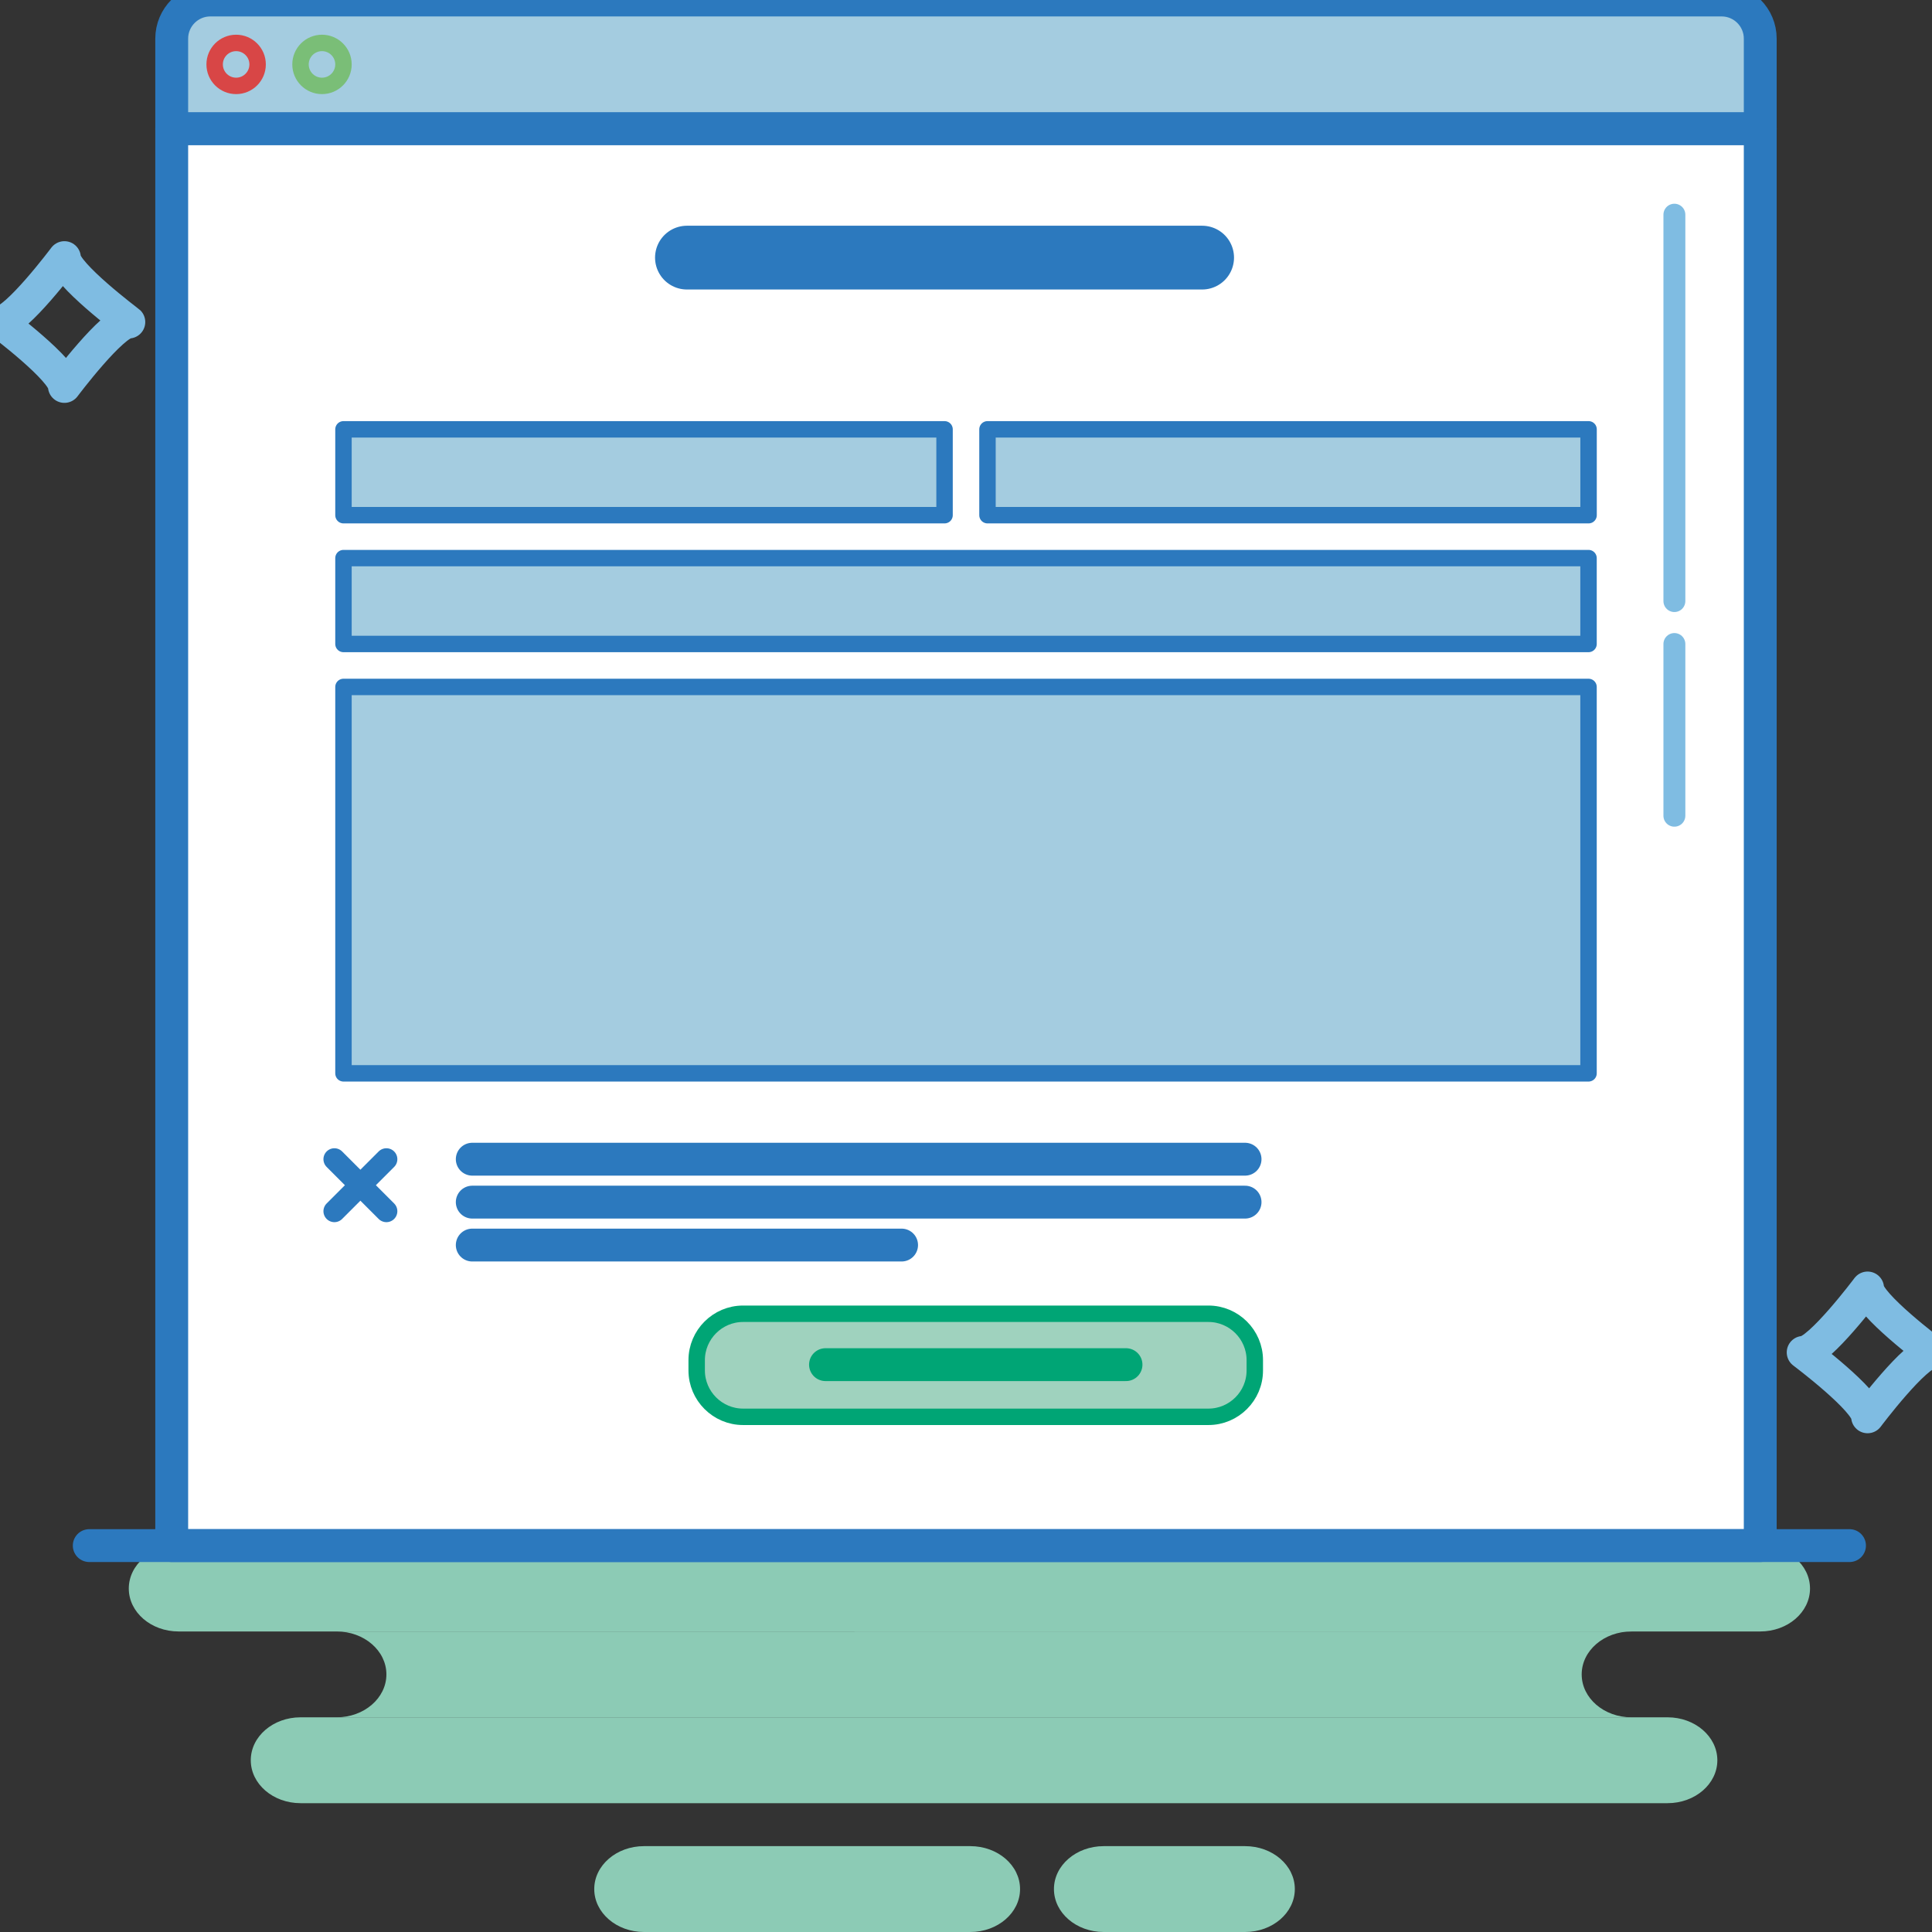
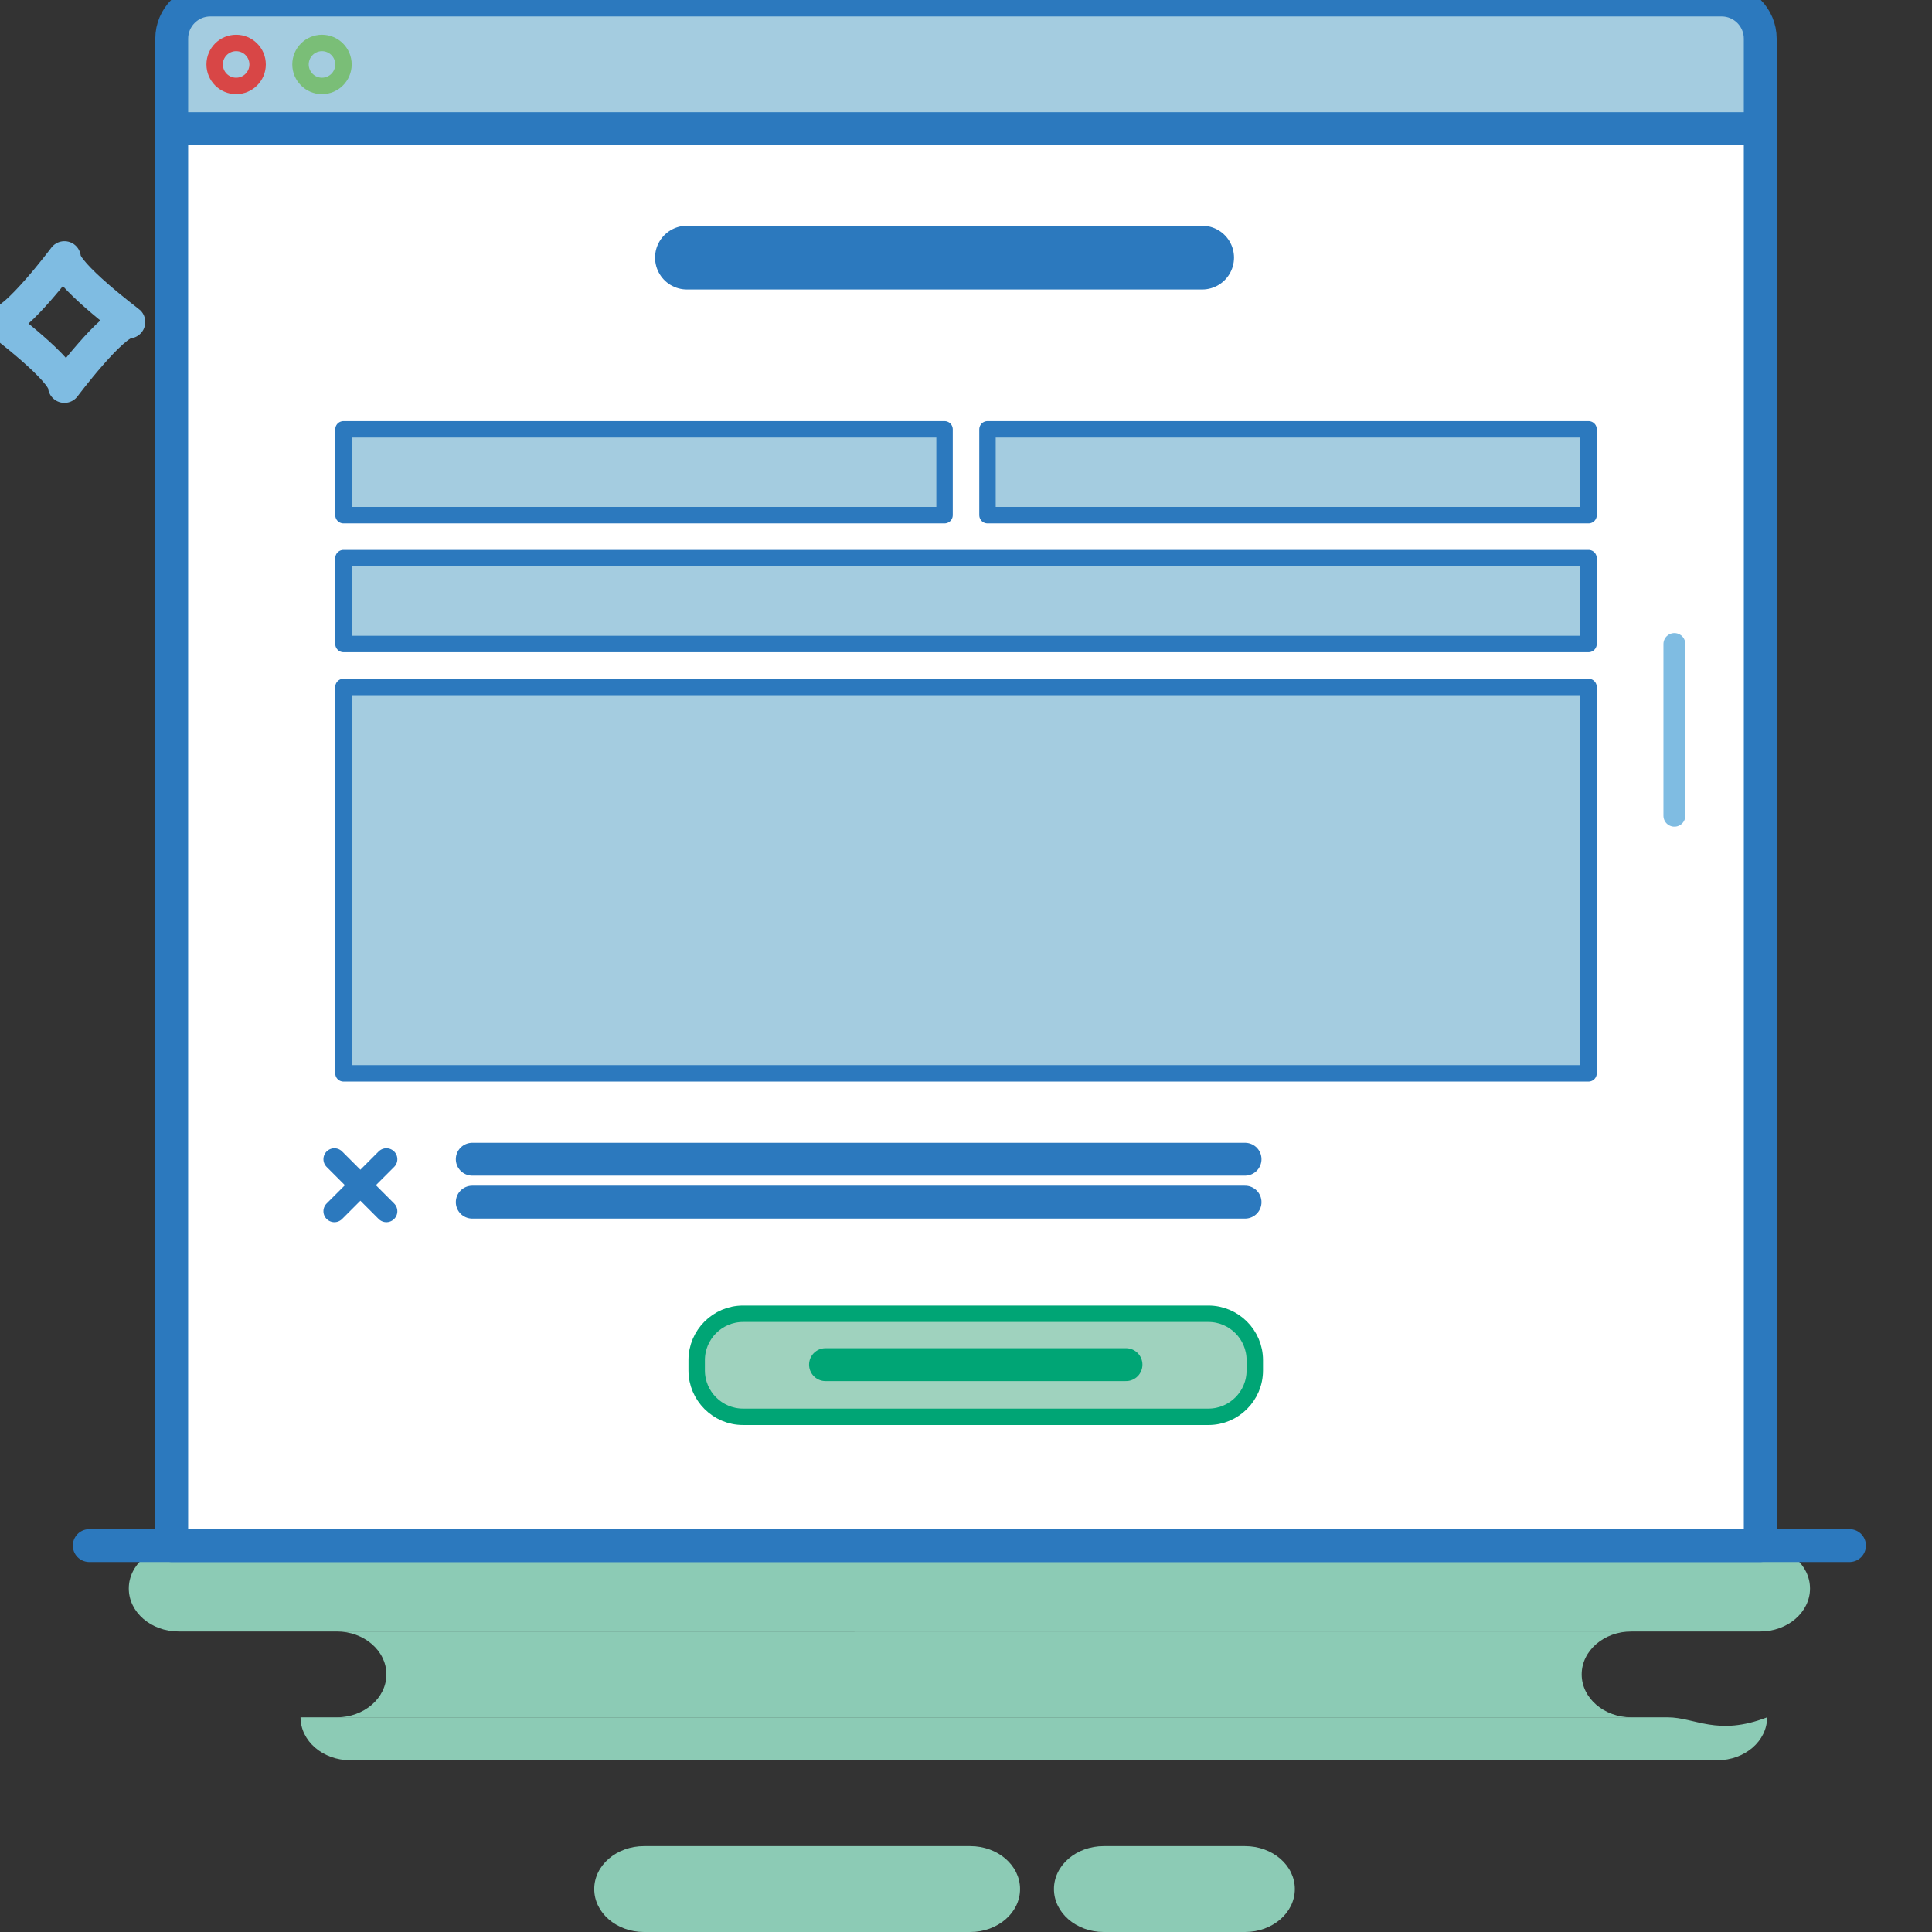
<svg xmlns="http://www.w3.org/2000/svg" version="1.1" id="Ebene_1" x="0px" y="0px" viewBox="0 0 500 500" style="enable-background:new 0 0 500 500;" xml:space="preserve">
  <rect x="0" y="0" width="500" height="500" fill="#333333" stroke="none" />
  <style type="text/css">
	.st0{fill:#A4CCE0;stroke:#2C79BE;stroke-width:8.504;stroke-linecap:round;stroke-linejoin:round;stroke-miterlimit:10;}
	.st1{fill:#8CCBB5;}
	.st2{fill:none;stroke:#7FBCE2;stroke-width:8.504;stroke-linecap:round;stroke-linejoin:round;stroke-miterlimit:10;}
	.st3{fill:#FFFFFF;stroke:#2C79BE;stroke-width:8.504;stroke-linecap:round;stroke-linejoin:round;stroke-miterlimit:10;}
	.st4{fill:#A4CCE0;stroke:#2C79BE;stroke-width:4.252;stroke-linecap:round;stroke-linejoin:round;stroke-miterlimit:10;}
	.st5{fill:none;stroke:#2C79BE;stroke-width:8.504;stroke-linecap:round;stroke-linejoin:round;stroke-miterlimit:10;}
	.st6{fill:#9FD2BE;stroke:#00A575;stroke-width:4.252;stroke-linecap:round;stroke-linejoin:round;stroke-miterlimit:10;}
	.st7{fill:none;stroke:#00A575;stroke-width:8.504;stroke-linecap:round;stroke-linejoin:round;stroke-miterlimit:10;}
	.st8{fill:none;stroke:#D84646;stroke-width:4.252;stroke-linecap:round;stroke-linejoin:round;stroke-miterlimit:10;}
	.st9{fill:none;stroke:#7ABE77;stroke-width:4.252;stroke-linecap:round;stroke-linejoin:round;stroke-miterlimit:10;}
	.st10{fill:none;stroke:#2C79BE;stroke-width:16.504;stroke-linecap:round;stroke-linejoin:round;stroke-miterlimit:10;}
	.st11{fill:#8CCBB5;stroke:#2C79BE;stroke-width:5.669;stroke-linecap:round;stroke-linejoin:round;stroke-miterlimit:10;}
	.st12{fill:none;stroke:#7FBCE2;stroke-width:5.669;stroke-linecap:round;stroke-linejoin:round;stroke-miterlimit:10;}
</style>
  <path class="st0" d="M455.56,33.33H44.44V10c0-5.52,4.48-10,10-10h391.11c5.52,0,10,4.48,10,10V33.33z" />
  <g>
-     <path class="st1" d="M431.57,444.44H77.78c-7.11,0-12.88,4.97-12.88,11.11c0,6.14,5.77,11.11,12.88,11.11h353.79   c7.11,0,12.88-4.97,12.88-11.11C444.44,449.42,438.68,444.44,431.57,444.44z" />
+     <path class="st1" d="M431.57,444.44H77.78c0,6.14,5.77,11.11,12.88,11.11h353.79   c7.11,0,12.88-4.97,12.88-11.11C444.44,449.42,438.68,444.44,431.57,444.44z" />
    <path class="st1" d="M251.11,477.78h-84.44c-7.11,0-12.88,4.97-12.88,11.11c0,6.14,5.77,11.11,12.88,11.11h84.44   c7.11,0,12.88-4.97,12.88-11.11C263.99,482.75,258.22,477.78,251.11,477.78z" />
    <path class="st1" d="M322.22,477.78h-36.58c-7.11,0-12.88,4.97-12.88,11.11c0,6.14,5.77,11.11,12.88,11.11h36.58   c7.11,0,12.88-4.97,12.88-11.11C335.1,482.75,329.33,477.78,322.22,477.78z" />
    <path class="st1" d="M455.56,400H205.4h-60.1H46.21c-7.11,0-12.88,4.97-12.88,11.11c0,6.14,5.77,11.11,12.88,11.11h99.09h60.1   h250.15c7.11,0,12.88-4.97,12.88-11.11C468.43,404.97,462.67,400,455.56,400z" />
    <path class="st1" d="M409.34,433.33c0-6.14,5.77-11.11,12.88-11.11H87.12c7.11,0,12.88,4.97,12.88,11.11   c0,6.14-5.77,11.11-12.88,11.11h335.1C415.11,444.44,409.34,439.47,409.34,433.33z" />
  </g>
-   <path class="st2" d="M483.33,333.33c0,0-12.5,16.67-16.67,16.67c0,0,16.67,12.5,16.67,16.67c0,0,12.5-16.67,16.67-16.67  C500,350,483.33,337.5,483.33,333.33z" />
  <path class="st2" d="M16.67,66.67c0,0-12.5,16.67-16.67,16.67c0,0,16.67,12.5,16.67,16.67c0,0,12.5-16.67,16.67-16.67  C33.33,83.33,16.67,70.83,16.67,66.67z" />
  <rect x="44.44" y="33.33" class="st3" width="411.11" height="366.67" />
  <rect x="88.89" y="111.11" class="st4" width="155.56" height="22.22" />
  <line class="st5" x1="122.22" y1="300" x2="322.22" y2="300" />
  <line class="st5" x1="122.22" y1="311.11" x2="322.22" y2="311.11" />
-   <line class="st5" x1="122.22" y1="322.22" x2="233.33" y2="322.22" />
  <g>
    <path class="st6" d="M312.75,366.67H192.3c-6.6,0-12-5.4-12-12V352c0-6.6,5.4-12,12-12h120.44c6.6,0,12,5.4,12,12v2.67   C324.75,361.27,319.35,366.67,312.75,366.67z" />
    <line class="st7" x1="213.64" y1="353.17" x2="291.41" y2="353.17" />
  </g>
  <rect x="255.56" y="111.11" class="st4" width="155.56" height="22.22" />
  <rect x="88.89" y="144.44" class="st4" width="322.22" height="22.22" />
  <rect x="88.89" y="177.78" class="st4" width="322.22" height="100" />
  <circle class="st8" cx="61.11" cy="16.67" r="5.56" />
  <circle class="st9" cx="83.33" cy="16.67" r="5.56" />
  <line class="st10" x1="177.78" y1="66.67" x2="311.11" y2="66.67" />
  <g>
    <line class="st11" x1="86.54" y1="300" x2="100" y2="313.46" />
    <line class="st11" x1="86.54" y1="313.46" x2="100" y2="300" />
  </g>
-   <line class="st12" x1="433.33" y1="55.56" x2="433.33" y2="155.56" />
  <line class="st12" x1="433.33" y1="166.67" x2="433.33" y2="211.11" />
  <line class="st3" x1="23.1" y1="400" x2="478.65" y2="400" />
</svg>